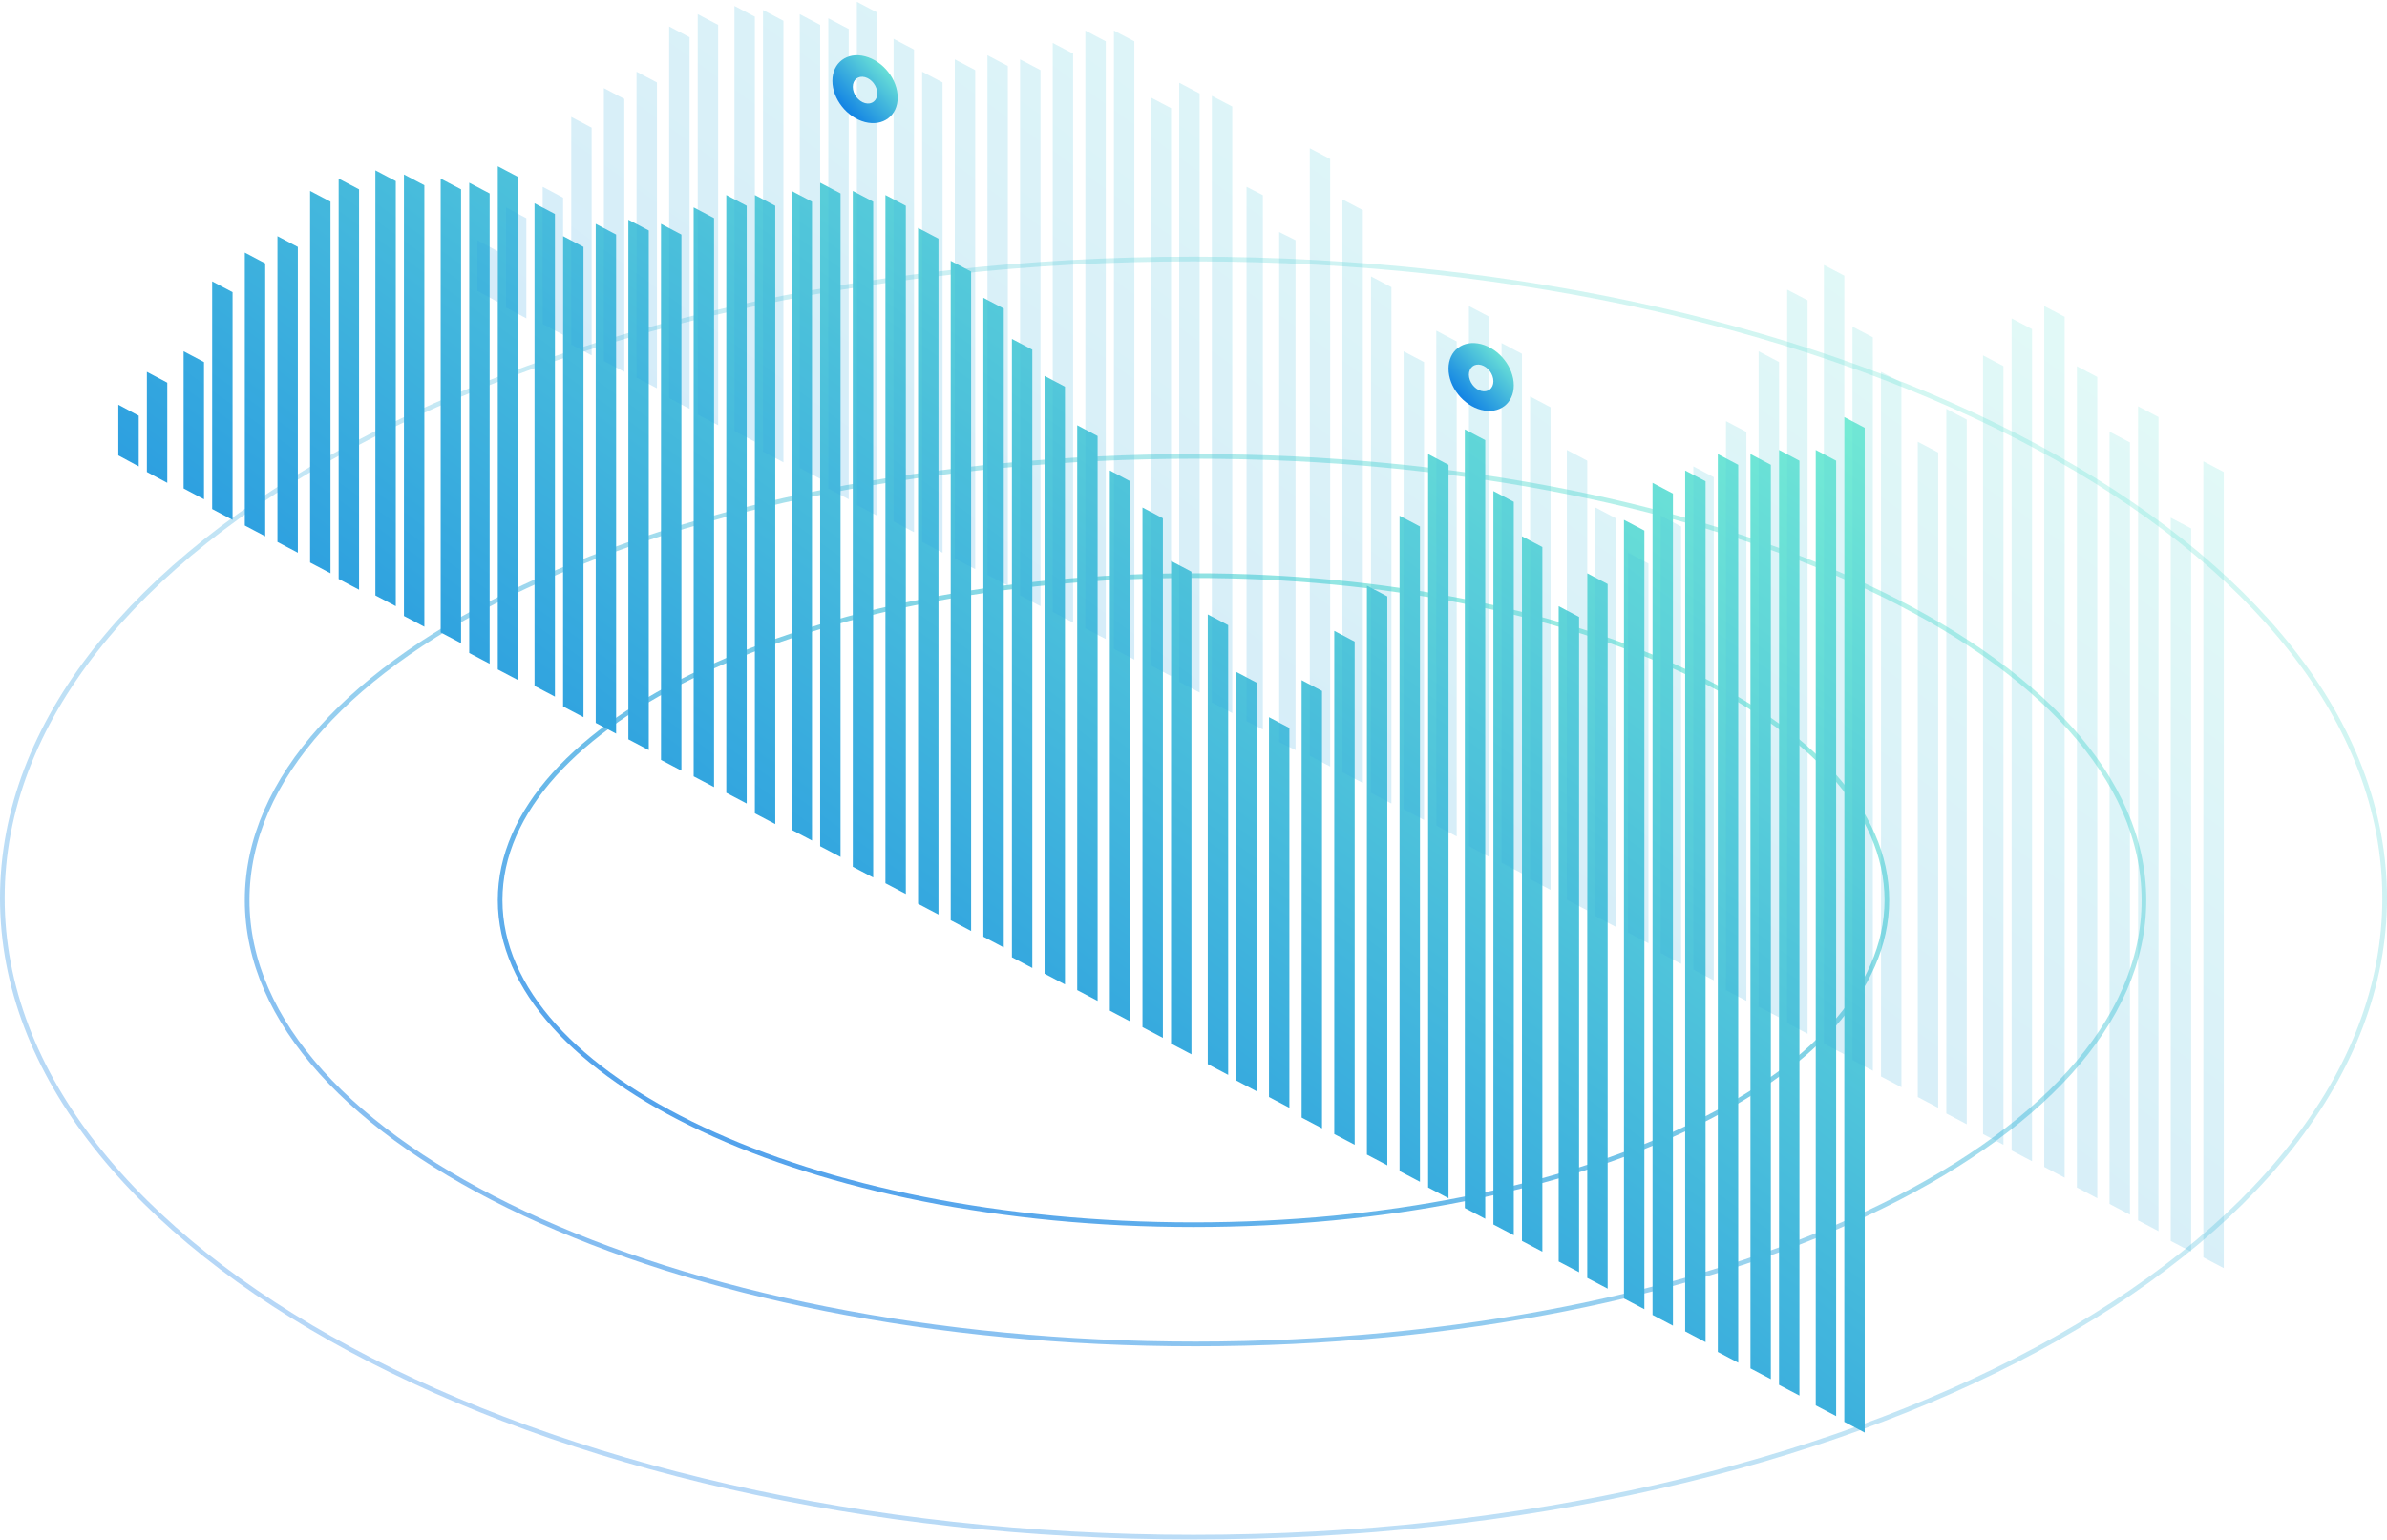
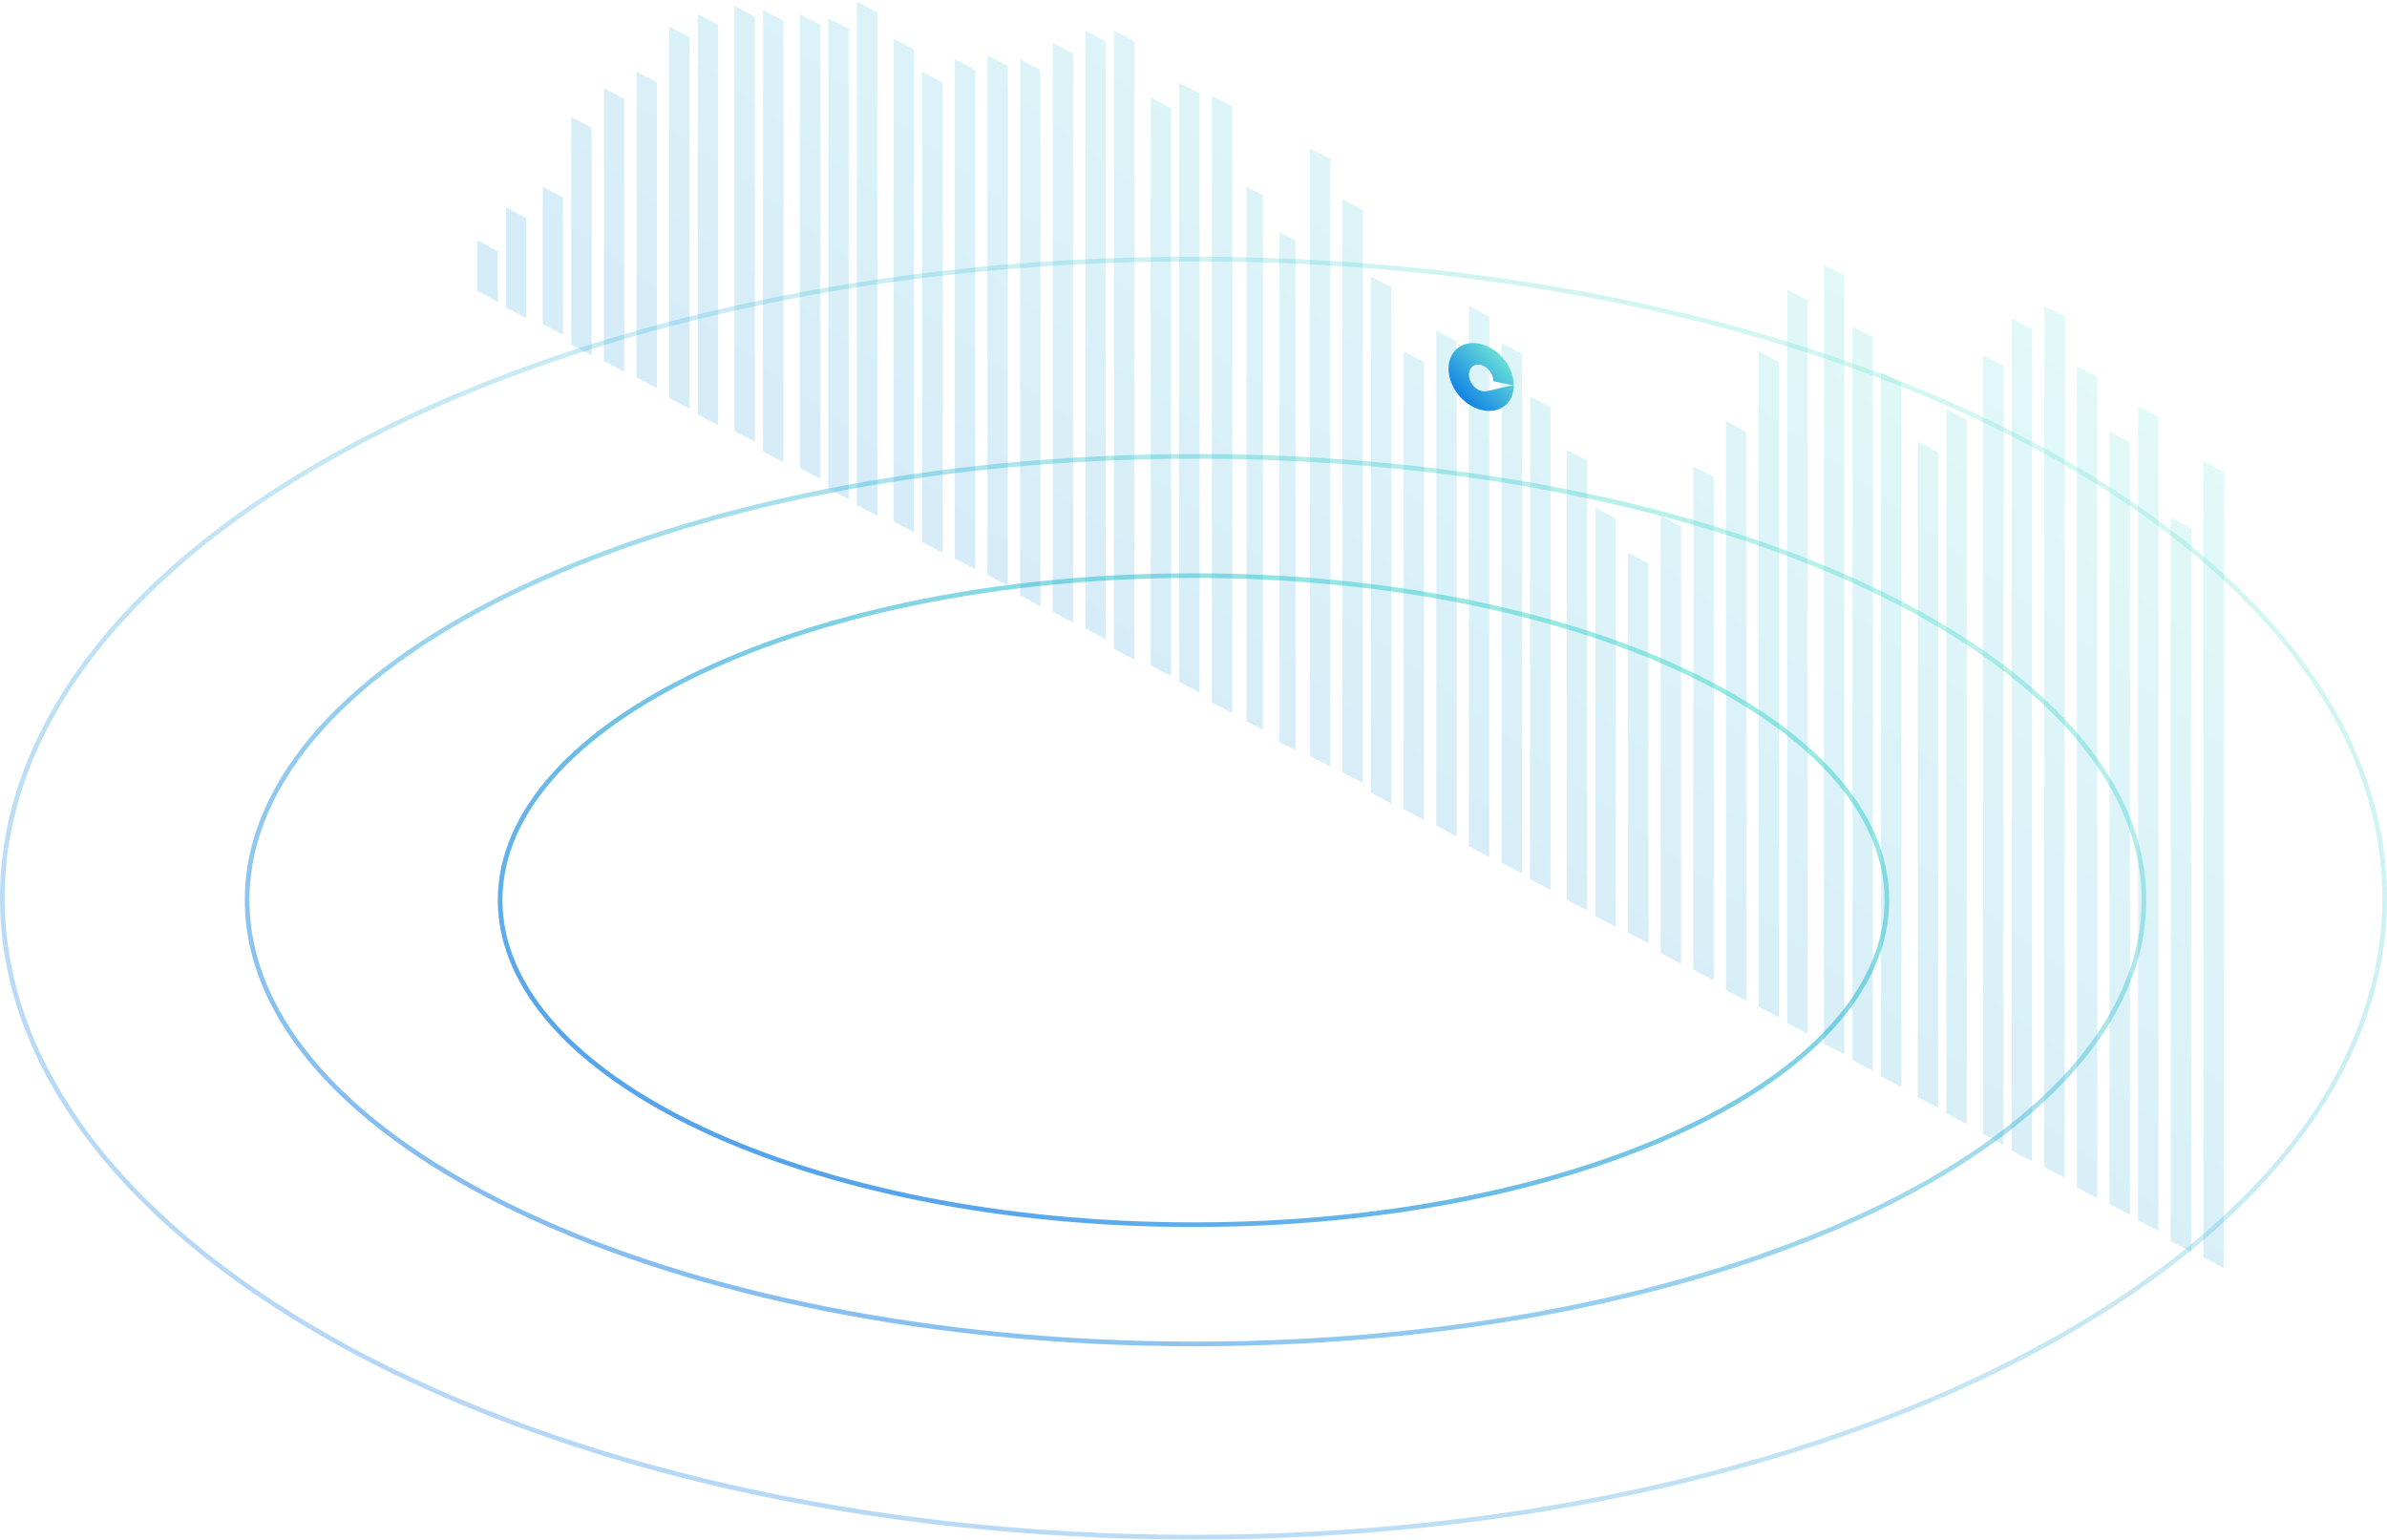
<svg xmlns="http://www.w3.org/2000/svg" width="513" height="331" viewBox="0 0 513 331" fill="none">
  <path opacity="0.5" d="M460.761 193.467C460.761 219.635 438.139 243.479 401.204 260.81C364.309 278.123 313.304 288.845 256.938 288.845C200.572 288.845 149.567 278.123 112.672 260.81C75.738 243.479 53.115 219.635 53.115 193.467C53.115 167.299 75.738 143.455 112.672 126.124C149.567 108.811 200.572 98.089 256.938 98.089C313.304 98.089 364.309 108.811 401.204 126.124C438.139 143.455 460.761 167.299 460.761 193.467Z" stroke="url(#paint0_linear)" />
  <path opacity="0.7" d="M405.516 193.467C405.516 212.558 389.027 229.996 362.011 242.689C335.034 255.365 297.731 263.218 256.5 263.218C215.27 263.218 177.966 255.365 150.99 242.689C123.973 229.996 107.485 212.558 107.485 193.467C107.485 174.375 123.973 156.938 150.99 144.244C177.966 131.568 215.27 123.715 256.5 123.715C297.731 123.715 335.034 131.568 362.011 144.244C389.027 156.938 405.516 174.375 405.516 193.467Z" stroke="url(#paint1_linear)" />
  <path opacity="0.3" d="M512.5 193.025C512.5 230.819 483.988 265.149 437.636 290.061C391.305 314.961 327.264 330.377 256.5 330.377C185.736 330.377 121.695 314.961 75.364 290.061C29.012 265.149 0.5 230.819 0.5 193.025C0.5 155.23 29.012 120.9 75.364 95.989C121.695 71.089 185.736 55.672 256.5 55.672C327.264 55.672 391.305 71.089 437.636 95.989C483.988 120.9 512.5 155.23 512.5 193.025Z" stroke="url(#paint2_linear)" />
-   <path fill-rule="evenodd" clip-rule="evenodd" d="M111.368 38.042L106.983 35.731V143.879L111.368 146.19V38.042ZM180.646 41.575L176.261 39.266V181.879L180.646 184.188V41.575ZM183.276 41.033L187.66 43.342V188.606L183.276 186.297V41.033ZM194.676 44.226L190.291 41.917V189.832L194.676 192.141V44.226ZM197.307 48.986L201.691 51.295V196.559L197.307 194.25V48.986ZM208.707 58.365L204.322 56.056V197.785L208.707 200.094V58.365ZM211.337 64.009L215.722 66.318V203.628L211.337 201.319V64.009ZM221.86 75.155L217.476 72.846V205.737L221.86 208.047V75.155ZM224.491 80.799L228.876 83.108V211.582L224.491 209.272V80.799ZM396.368 89.635L400.752 91.942V307.901L396.368 305.594V89.635ZM394.615 99.012L390.23 96.705V302.06L394.615 304.367V99.012ZM362.168 101.123L366.552 103.43V288.461L362.168 286.153V101.123ZM355.153 103.774L359.538 106.082V284.926L355.153 282.618V103.774ZM353.399 114.035L349.014 111.727V279.083L353.399 281.391V114.035ZM341.123 123.215L345.507 125.523V276.973L341.123 274.664V123.215ZM386.722 99.012L382.337 96.705V297.641L386.722 299.948V99.012ZM376.199 97.588L380.583 99.895V296.414L376.199 294.106V97.588ZM373.568 99.896L369.183 97.588V290.571L373.568 292.879V99.896ZM334.983 130.284L339.368 132.593V273.438L334.983 271.129V130.284ZM331.476 117.57L327.091 115.261V266.711L331.476 269.02V117.57ZM320.952 105.541L325.336 107.85V265.485L320.952 263.177V105.541ZM319.199 94.594L314.814 92.286V259.642L319.199 261.951V94.594ZM306.922 97.588L311.306 99.897V257.532L306.922 255.224V97.588ZM305.168 113.152L300.783 110.843V251.689L305.168 253.998V113.152ZM293.768 125.866L298.153 128.176V250.463L293.768 248.153V125.866ZM291.137 137.897L286.753 135.586V243.734L291.137 246.045V137.897ZM279.738 146.19L284.123 148.502V242.51L279.738 240.198V146.19ZM277.107 156.456L272.723 154.143V235.778L277.107 238.091V156.456ZM265.707 144.423L270.092 146.735V234.557L265.707 232.245V144.423ZM263.952 134.363L259.567 132.052V228.711L263.952 231.022V134.363ZM251.676 120.563L256.06 122.874V226.604L251.676 224.293V120.563ZM249.921 111.386L245.536 109.076V220.759L249.921 223.069V111.386ZM238.522 101.123L242.906 103.433V219.534L238.522 217.224V101.123ZM235.892 93.712L231.507 91.403V212.806L235.892 215.116V93.712ZM170.122 41.033L174.507 43.343V180.653L170.122 178.344V41.033ZM166.614 44.226L162.23 41.917V174.809L166.614 177.118V44.226ZM156.091 41.917L160.476 44.227V172.7L156.091 170.39V41.917ZM153.46 46.878L149.076 44.568V166.856L153.46 169.165V46.878ZM142.06 48.103L146.445 50.413V165.631L142.06 163.321V48.103ZM139.429 49.53L135.044 47.219V158.902L139.429 161.213V49.53ZM128.029 48.103L132.413 50.413V157.678L128.029 155.367V48.103ZM125.398 53.065L121.013 50.754V151.832L125.398 154.143V53.065ZM114.876 43.684L119.261 45.995V149.725L114.876 147.414V43.684ZM100.845 39.266L105.23 41.577V142.655L100.845 140.344V39.266ZM99.091 40.694L94.707 38.383V135.926L99.091 138.237V40.694ZM86.814 37.499L91.199 39.81V134.702L86.814 132.391V37.499ZM85.06 38.927L80.675 36.615V127.972L85.06 130.284V38.927ZM72.783 38.383L77.168 40.695V126.749L72.783 124.437V38.383ZM71.029 43.347L66.644 41.033V120.902L71.029 123.215V43.347ZM59.629 50.754L64.013 53.069V118.796L59.629 116.481V50.754ZM56.999 56.605L52.614 54.289V112.945L56.999 115.262V56.605ZM45.598 60.474L49.983 62.793V111.727L45.598 109.408V60.474ZM43.845 77.825L39.461 75.497V104.98L43.845 107.309V77.825ZM31.567 79.915L35.952 82.252V103.774L31.567 101.436V79.915ZM29.814 89.35L25.43 86.984V97.874L29.814 100.239V89.35Z" fill="url(#paint3_linear)" />
  <path opacity="0.2" fill-rule="evenodd" clip-rule="evenodd" d="M188.538 2.695L184.153 0.385V108.533L188.538 110.843V2.695ZM233.261 6.57L237.646 8.88V137.353L233.261 135.044V6.57ZM243.785 8.88L239.4 6.57V139.462L243.785 141.772V8.88ZM257.816 20.095L253.431 17.786V146.532L257.816 148.841V20.095ZM260.446 20.593L264.831 22.902V153.26L260.446 150.951V20.593ZM285.877 34.172L281.493 31.863V162.438L285.877 164.747V34.172ZM288.508 42.853L292.893 45.163V168.282L288.508 165.973V42.853ZM396.369 59.248L391.984 56.94V224.296L396.369 226.604V59.248ZM439.338 65.776L443.722 68.084V253.114L439.338 250.806V65.776ZM432.324 68.427L436.709 70.735V249.579L432.324 247.272V68.427ZM430.569 78.688L426.185 76.38V243.736L430.569 246.045V78.688ZM418.293 87.868L422.678 90.177V241.626L418.293 239.318V87.868ZM470.908 113.571L466.523 111.264V266.713L470.908 269.02V113.571ZM473.539 99.141L477.923 101.448V272.555L473.539 270.248V99.141ZM463.892 89.635L459.508 87.328V262.294L463.892 264.602V89.635ZM453.369 92.781L457.754 95.088V261.067L453.369 258.759V92.781ZM450.738 81.022L446.353 78.714V255.225L450.738 257.532V81.022ZM412.153 94.937L416.538 97.246V238.092L412.153 235.783V94.937ZM408.646 82.224L404.262 79.915V231.365L408.646 233.673V82.224ZM398.123 70.195L402.508 72.503V230.139L398.123 227.83V70.195ZM384.092 62.242L388.477 64.55V222.185L384.092 219.877V62.242ZM382.338 77.805L377.953 75.497V216.342L382.338 218.651V77.805ZM370.939 90.519L375.323 92.829V215.116L370.939 212.807V90.519ZM368.308 102.55L363.923 100.239V208.387L368.308 210.698V102.55ZM356.908 110.843L361.293 113.155V207.163L356.908 204.851V110.843ZM354.277 121.109L349.893 118.796V200.432L354.277 202.745V121.109ZM342.877 109.076L347.262 111.388V199.21L342.877 196.898V109.076ZM341.122 99.016L336.738 96.705V193.364L341.122 195.676V99.016ZM328.846 85.217L333.231 87.528V191.257L328.846 188.946V85.217ZM327.092 76.04L322.707 73.73V185.412L327.092 187.723V76.04ZM315.692 65.776L320.076 68.087V184.188L315.692 181.878V65.776ZM313.062 73.38L308.677 71.07V177.46L313.062 179.77V73.38ZM301.662 75.513L306.046 77.823V176.235L301.662 173.925V75.513ZM299.031 61.718L294.646 59.408V170.391L299.031 172.7V61.718ZM274.916 49.87L278.423 51.612V161.213L274.916 159.471V49.87ZM271.408 41.943L267.9 40.15V155.002L271.408 156.794V41.943ZM247.293 20.937L251.677 23.246V145.307L247.293 142.997V20.937ZM230.63 11.531L226.246 9.221V131.509L230.63 133.819V11.531ZM219.23 12.756L223.615 15.066V130.284L219.23 127.974V12.756ZM216.599 14.183L212.215 11.873V123.555L216.599 125.866V14.183ZM205.199 12.756L209.584 15.067V122.331L205.199 120.02V12.756ZM202.568 17.718L198.184 15.407V116.485L202.568 118.796V17.718ZM192.047 8.338L196.431 10.649V114.378L192.047 112.067V8.338ZM178.016 3.919L182.4 6.231V107.309L178.016 104.998V3.919ZM176.262 5.347L171.877 3.036V100.579L176.262 102.89V5.347ZM163.984 2.152L168.369 4.464V99.356L163.984 97.044V2.152ZM162.23 3.58L157.846 1.269V92.626L162.23 94.937V3.58ZM149.953 3.036L154.338 5.348V91.403L149.953 89.09V3.036ZM148.199 8L143.815 5.687V85.555L148.199 87.868V8ZM136.799 15.407L141.184 17.722V83.45L136.799 81.134V15.407ZM134.169 21.259L129.784 18.942V77.599L134.169 79.915V21.259ZM122.769 25.127L127.153 27.447V76.38L122.769 74.061V25.127ZM121.016 42.479L116.631 40.15V69.633L121.016 71.962V42.479ZM108.738 44.568L113.123 46.906V68.427L108.738 66.09V44.568ZM106.984 54.003L102.6 51.638V62.527L106.984 64.892V54.003Z" fill="url(#paint4_linear)" />
-   <path fill-rule="evenodd" clip-rule="evenodd" d="M192.924 20.969C192.924 24.873 189.783 27.232 185.908 26.238C182.034 25.245 178.893 21.274 178.893 17.37C178.893 13.465 182.034 11.106 185.908 12.1C189.783 13.094 192.924 17.064 192.924 20.969ZM188.538 20.085C188.538 21.625 187.361 22.555 185.908 22.163C184.455 21.771 183.277 20.205 183.277 18.665C183.277 17.125 184.455 16.194 185.908 16.586C187.361 16.978 188.538 18.544 188.538 20.085Z" fill="url(#paint5_linear)" />
-   <path fill-rule="evenodd" clip-rule="evenodd" d="M325.338 82.826C325.338 86.73 322.197 89.089 318.323 88.095C314.448 87.102 311.307 83.131 311.307 79.227C311.307 75.322 314.448 72.963 318.323 73.957C322.197 74.951 325.338 78.921 325.338 82.826ZM320.954 81.941C320.954 83.481 319.777 84.412 318.324 84.02C316.871 83.628 315.693 82.062 315.693 80.522C315.693 78.981 316.871 78.051 318.324 78.443C319.777 78.835 320.954 80.401 320.954 81.941Z" fill="url(#paint6_linear)" />
+   <path fill-rule="evenodd" clip-rule="evenodd" d="M325.338 82.826C325.338 86.73 322.197 89.089 318.323 88.095C314.448 87.102 311.307 83.131 311.307 79.227C311.307 75.322 314.448 72.963 318.323 73.957C322.197 74.951 325.338 78.921 325.338 82.826ZC320.954 83.481 319.777 84.412 318.324 84.02C316.871 83.628 315.693 82.062 315.693 80.522C315.693 78.981 316.871 78.051 318.324 78.443C319.777 78.835 320.954 80.401 320.954 81.941Z" fill="url(#paint6_linear)" />
  <defs>
    <linearGradient id="paint0_linear" x1="420.097" y1="120.066" x2="303.404" y2="368.746" gradientUnits="userSpaceOnUse">
      <stop stop-color="#74EBD5" />
      <stop offset="1" stop-color="#0575E6" />
    </linearGradient>
    <linearGradient id="paint1_linear" x1="375.894" y1="139.684" x2="290.319" y2="321.811" gradientUnits="userSpaceOnUse">
      <stop stop-color="#74EBD5" />
      <stop offset="1" stop-color="#0575E6" />
    </linearGradient>
    <linearGradient id="paint2_linear" x1="461.324" y1="87.489" x2="279.399" y2="425.996" gradientUnits="userSpaceOnUse">
      <stop stop-color="#74EBD5" />
      <stop offset="1" stop-color="#0575E6" />
    </linearGradient>
    <linearGradient id="paint3_linear" x1="362.945" y1="67.634" x2="158.262" y2="349.892" gradientUnits="userSpaceOnUse">
      <stop stop-color="#74EBD5" />
      <stop offset="1" stop-color="#0575E6" />
    </linearGradient>
    <linearGradient id="paint4_linear" x1="440.116" y1="32.287" x2="235.433" y2="314.546" gradientUnits="userSpaceOnUse">
      <stop stop-color="#74EBD5" />
      <stop offset="1" stop-color="#0575E6" />
    </linearGradient>
    <linearGradient id="paint5_linear" x1="191.51" y1="13.583" x2="179.973" y2="24.676" gradientUnits="userSpaceOnUse">
      <stop stop-color="#74EBD5" />
      <stop offset="1" stop-color="#0575E6" />
    </linearGradient>
    <linearGradient id="paint6_linear" x1="323.925" y1="75.44" x2="312.388" y2="86.533" gradientUnits="userSpaceOnUse">
      <stop stop-color="#74EBD5" />
      <stop offset="1" stop-color="#0575E6" />
    </linearGradient>
  </defs>
</svg>